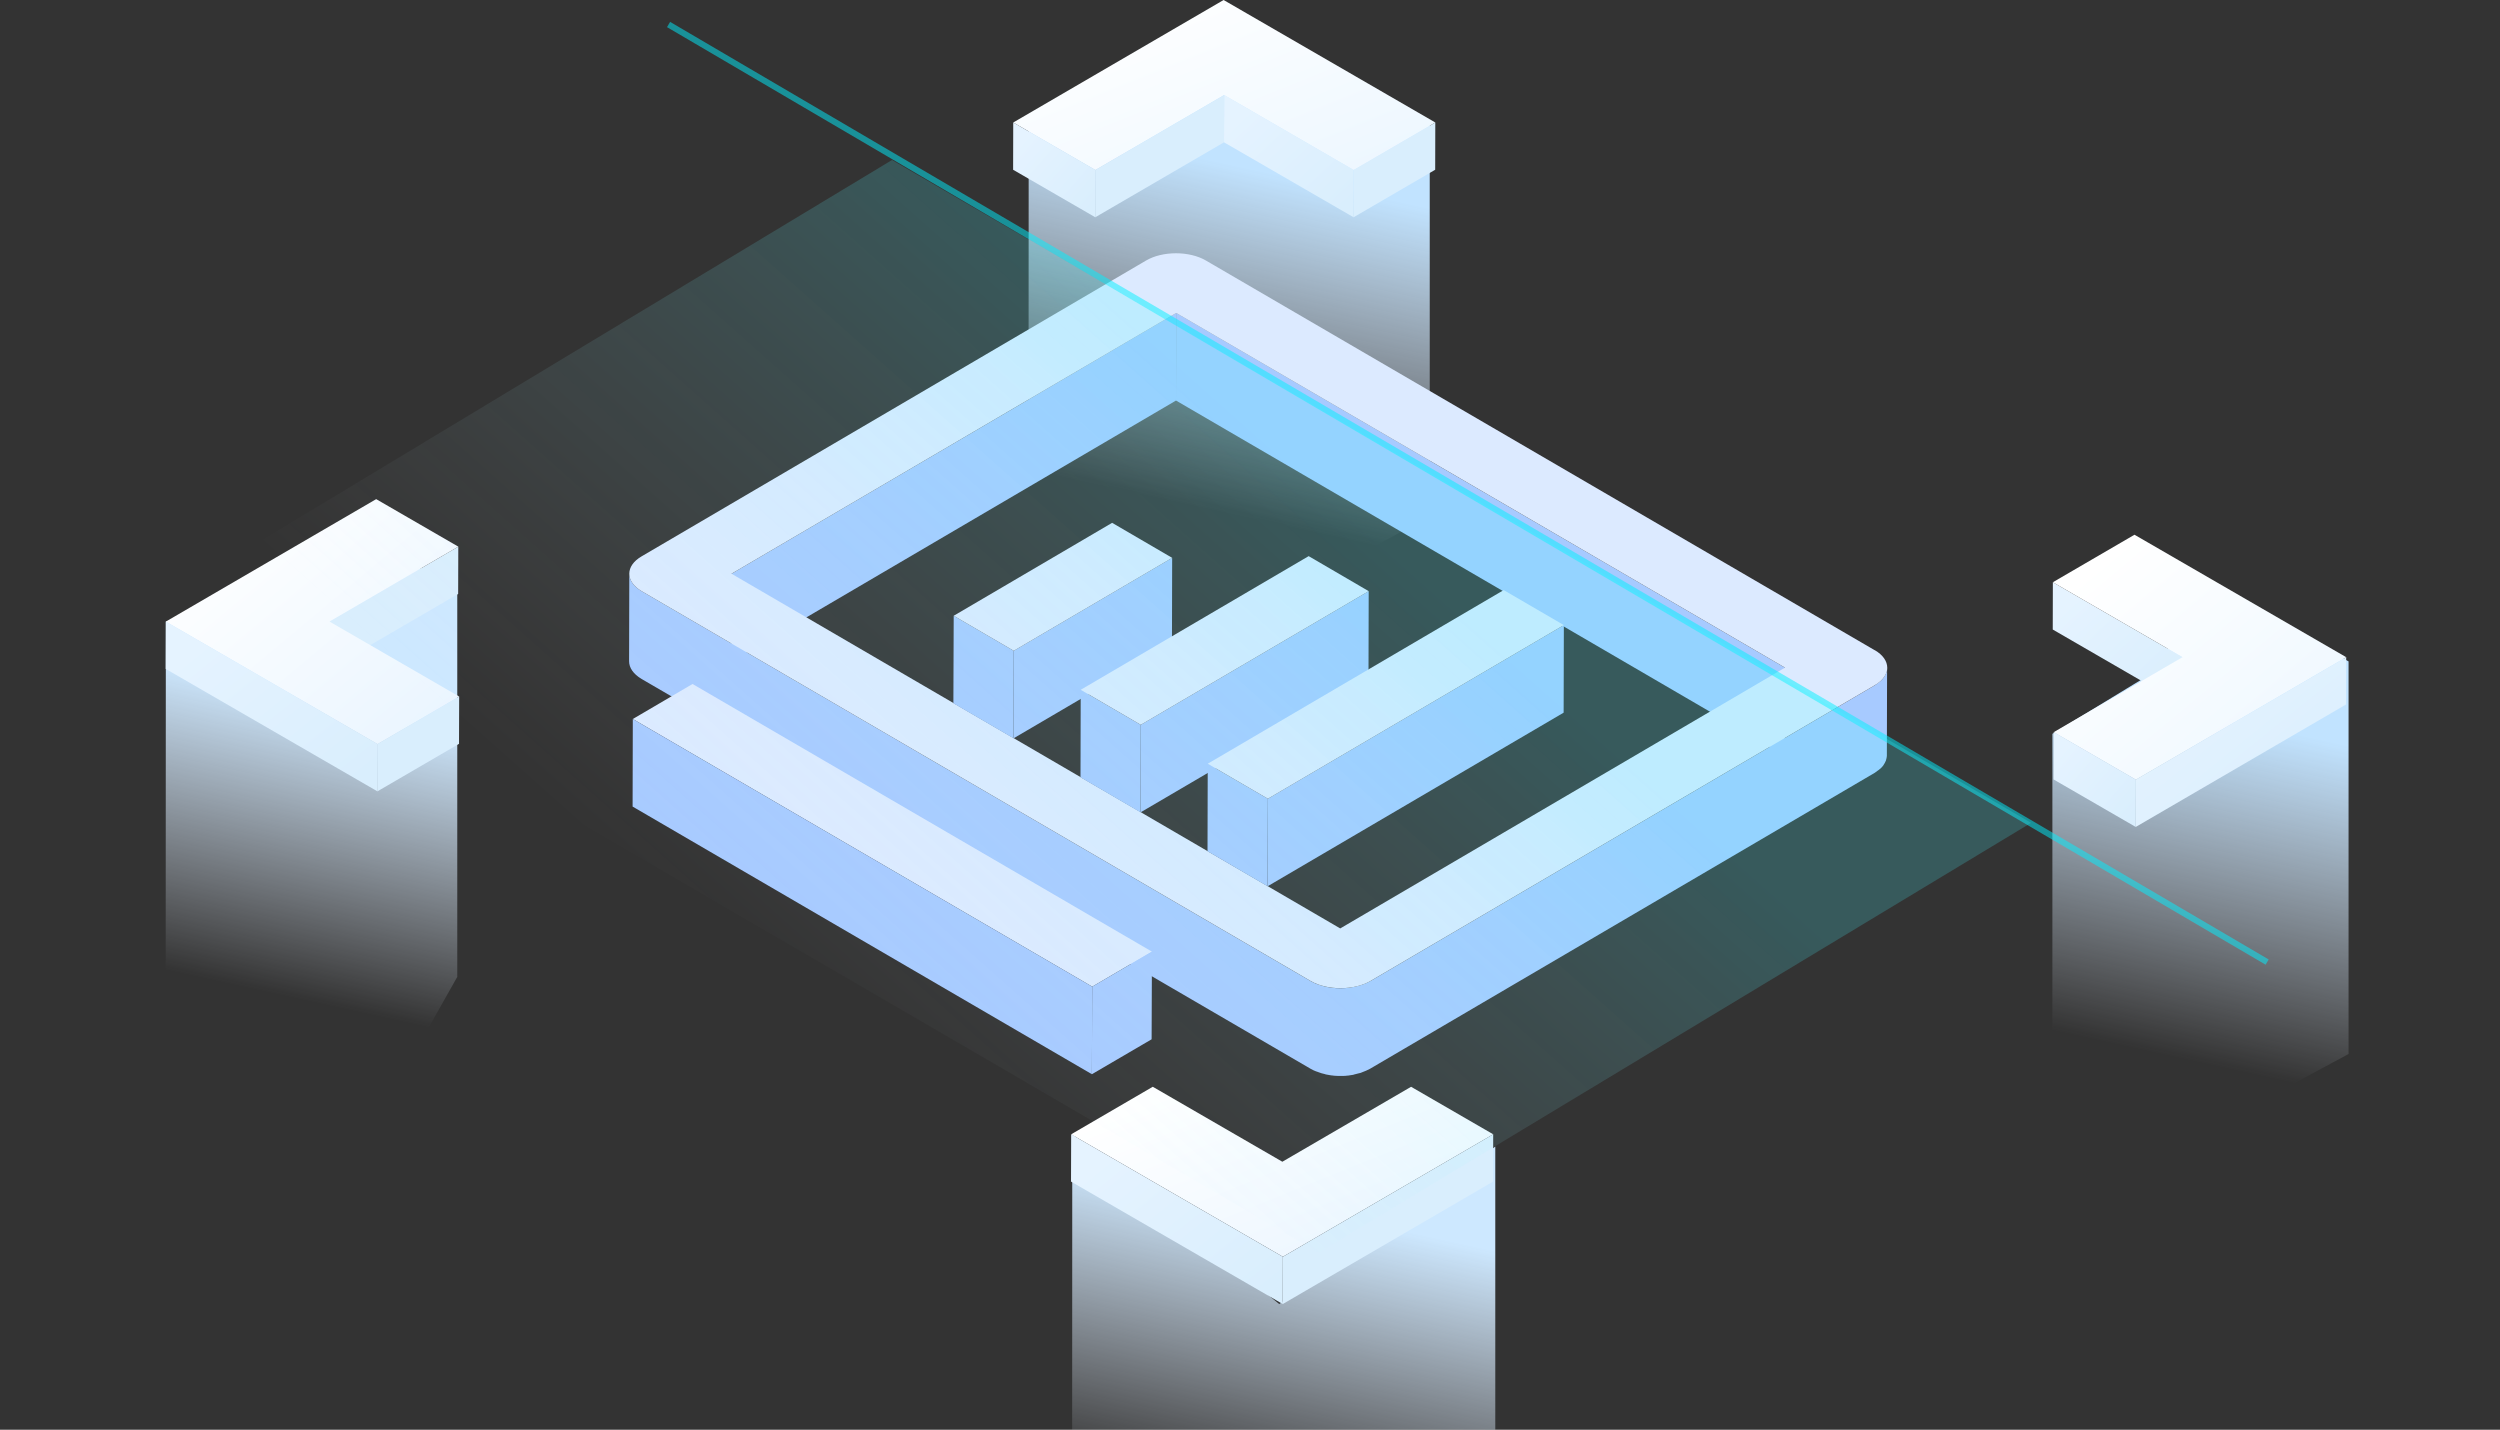
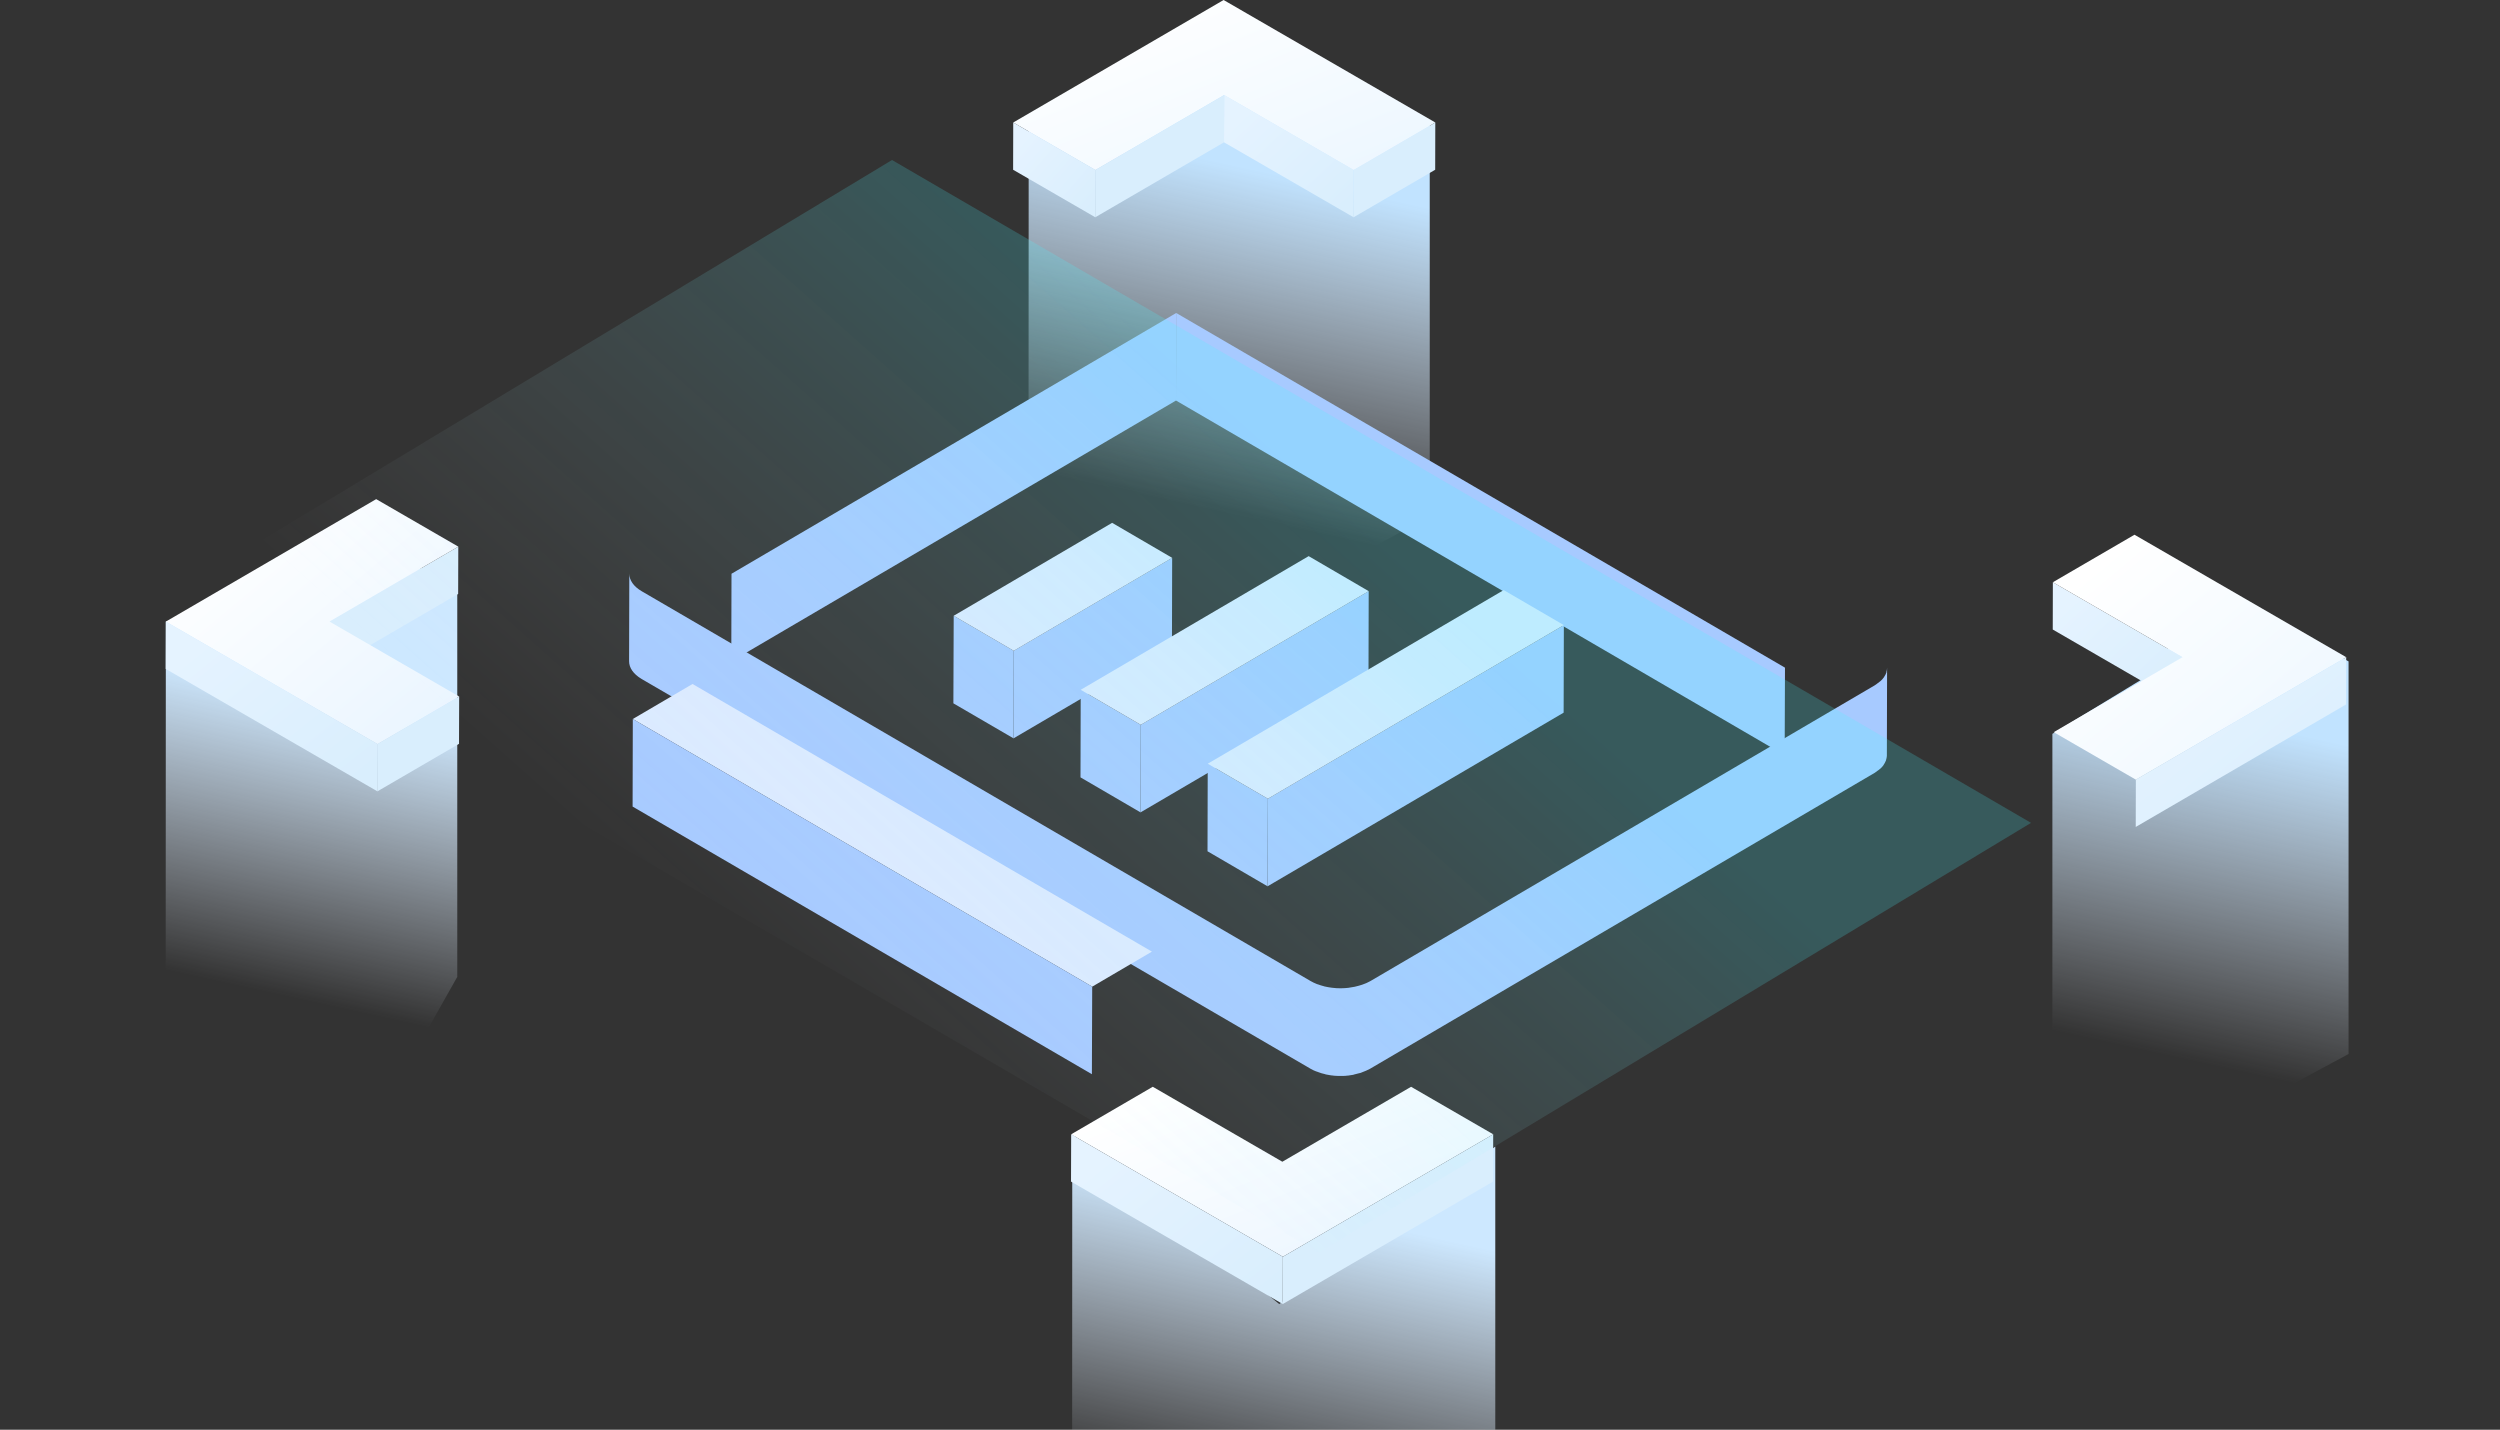
<svg xmlns="http://www.w3.org/2000/svg" width="306" height="175" viewBox="0 0 306 175" fill="none">
  <rect x="0" y="0" width="306" height="175" fill="#333333" stroke="none" />
  <g clip-path="url(#clip0_1656_26830)">
    <path d="M174.999 63.219L151.809 75.696L125.893 60.707L125.911 14.869L149.309 1.145L174.999 15.161V63.219Z" fill="url(#paint0_linear_1656_26830)" />
    <path d="M175.681 14.992L175.667 20.779L165.678 26.594L165.693 20.807L175.681 14.992Z" fill="#D9EEFD" />
    <path d="M165.693 20.806L165.679 26.593L149.819 17.42L149.837 11.633L165.693 20.806Z" fill="url(#paint1_linear_1656_26830)" />
    <path d="M175.681 14.992L165.693 20.808L149.837 11.634L134.076 20.808L124.021 14.992L149.769 0L175.681 14.992Z" fill="url(#paint2_linear_1656_26830)" />
    <path d="M149.837 11.633L149.819 17.42L134.062 26.593L134.076 20.806L149.837 11.633Z" fill="#D9EEFD" />
    <path d="M134.076 20.807L134.062 26.594L124.006 20.779L124.02 14.992L134.076 20.807Z" fill="url(#paint3_linear_1656_26830)" />
    <path d="M287.463 129.012L264.272 141.489L251.212 129.012V89.822L265.769 80.954L261.773 66.938L287.463 80.954V129.012Z" fill="url(#paint4_linear_1656_26830)" />
    <path d="M267.133 80.441L267.115 86.231L251.256 77.054L251.27 71.268L267.133 80.441Z" fill="url(#paint5_linear_1656_26830)" />
    <path d="M287.177 80.44L261.428 95.432L251.376 89.617L267.133 80.44L251.27 71.266L261.262 65.451L287.177 80.44Z" fill="url(#paint6_linear_1656_26830)" />
    <path d="M287.177 80.439L287.159 86.226L261.414 101.219L261.428 95.432L287.177 80.439Z" fill="url(#paint7_linear_1656_26830)" />
-     <path d="M261.428 95.432L261.414 101.219L251.358 95.404L251.376 89.617L261.428 95.432Z" fill="url(#paint8_linear_1656_26830)" />
    <path d="M183.023 182.341L166.091 199.68L131.228 184.692L131.245 138.854L156.579 159.619L183.023 140.339V182.341Z" fill="url(#paint9_linear_1656_26830)" />
    <path d="M182.768 138.838L157.023 153.827L131.111 138.838L141.099 133.02L156.959 142.197L172.716 133.023L182.768 138.838Z" fill="url(#paint10_linear_1656_26830)" />
    <path d="M182.768 138.838L182.754 144.625L157.008 159.617L157.022 153.827L182.768 138.838Z" fill="#D9EEFD" />
    <path d="M157.022 153.827L157.008 159.617L131.093 144.625L131.11 138.838L157.022 153.827Z" fill="url(#paint11_linear_1656_26830)" />
    <path d="M55.97 119.568L46.196 136.908L20.28 121.919L20.298 76.081L55.97 68.65V119.568Z" fill="url(#paint12_linear_1656_26830)" />
    <path d="M56.096 66.91L56.078 72.697L40.325 81.871L40.339 76.084L56.096 66.91Z" fill="#D9EEFD" />
    <path d="M56.096 66.909L40.339 76.083L56.202 85.256L46.21 91.075L20.298 76.083L46.044 61.094L56.096 66.909Z" fill="url(#paint13_linear_1656_26830)" />
    <path d="M56.202 85.256L56.184 91.046L46.196 96.861L46.21 91.075L56.202 85.256Z" fill="#D9EEFD" />
    <path d="M46.21 91.074L46.196 96.861L20.28 81.872L20.298 76.082L46.21 91.074Z" fill="url(#paint14_linear_1656_26830)" />
    <path d="M143.968 38.309L143.942 49.027L89.51 80.959L89.536 70.227L143.968 38.309Z" fill="#A7CAFF" />
    <path d="M218.482 81.721L218.443 92.44L143.942 49.027L143.968 38.309L218.482 81.721Z" fill="#A7CAFF" />
    <path d="M230.901 82.273C230.901 82.273 230.901 82.312 230.888 82.325C230.836 82.496 230.744 82.654 230.64 82.812C230.627 82.838 230.601 82.865 230.588 82.904C230.471 83.062 230.34 83.22 230.171 83.364C230.067 83.456 229.936 83.548 229.806 83.641C229.702 83.719 229.611 83.798 229.48 83.877L167.738 120.083C167.425 120.267 167.073 120.412 166.721 120.53C166.591 120.57 166.46 120.609 166.33 120.648C166.161 120.701 165.991 120.741 165.809 120.78C165.6 120.819 165.392 120.859 165.183 120.885C165.131 120.885 165.079 120.898 165.027 120.911C164.74 120.938 164.441 120.964 164.154 120.964C164.102 120.964 164.063 120.964 164.011 120.964C163.724 120.964 163.437 120.951 163.15 120.911C163.111 120.911 163.059 120.911 163.02 120.898C162.733 120.859 162.46 120.819 162.186 120.754C162.134 120.754 162.082 120.727 162.043 120.714C161.795 120.648 161.561 120.583 161.326 120.491C161.287 120.477 161.235 120.464 161.196 120.451C160.922 120.346 160.648 120.214 160.401 120.07L78.551 72.37C77.534 71.778 77.026 71.002 77.026 70.213L77 80.944C77 81.72 77.508 82.496 78.525 83.101L160.388 130.801C160.622 130.933 160.87 131.064 161.131 131.156H161.17C161.17 131.156 161.261 131.196 161.3 131.209C161.456 131.262 161.6 131.314 161.756 131.367C161.847 131.393 161.926 131.406 162.017 131.433C162.069 131.433 162.108 131.459 162.16 131.472C162.199 131.472 162.251 131.498 162.29 131.512C162.46 131.551 162.629 131.577 162.799 131.604C162.864 131.604 162.929 131.617 162.981 131.63C163.02 131.63 163.072 131.63 163.111 131.643C163.177 131.643 163.242 131.656 163.307 131.669C163.476 131.682 163.646 131.696 163.815 131.696C163.867 131.696 163.919 131.696 163.971 131.696C164.024 131.696 164.063 131.696 164.115 131.696C164.193 131.696 164.271 131.696 164.349 131.696C164.545 131.696 164.74 131.682 164.923 131.656C164.949 131.656 164.962 131.656 164.988 131.656C165.04 131.656 165.092 131.643 165.144 131.63C165.288 131.617 165.444 131.59 165.587 131.564C165.653 131.564 165.705 131.525 165.77 131.512C165.952 131.472 166.122 131.433 166.291 131.38C166.382 131.354 166.474 131.341 166.565 131.314C166.604 131.301 166.643 131.275 166.682 131.262C167.047 131.13 167.386 130.985 167.698 130.814L229.441 94.609L229.506 94.569C229.611 94.504 229.676 94.438 229.767 94.372C229.897 94.28 230.028 94.201 230.132 94.096C230.132 94.096 230.158 94.083 230.171 94.07C230.288 93.951 230.405 93.846 230.497 93.714C230.523 93.688 230.536 93.662 230.549 93.635C230.575 93.609 230.588 93.583 230.601 93.543C230.627 93.491 230.666 93.451 230.692 93.399C230.744 93.307 230.796 93.201 230.836 93.096C230.836 93.083 230.836 93.07 230.849 93.044C230.849 93.031 230.849 93.004 230.862 92.991C230.888 92.925 230.901 92.86 230.914 92.794C230.94 92.689 230.94 92.597 230.953 92.491V92.452L230.979 81.734C230.979 81.918 230.94 82.089 230.888 82.273H230.901Z" fill="#A7CAFF" />
-     <path d="M229.467 79.575C231.5 80.758 231.513 82.678 229.493 83.862L167.751 120.068C165.731 121.251 162.447 121.251 160.414 120.068L78.551 72.368C76.518 71.184 76.518 69.264 78.538 68.094L140.28 31.888C142.3 30.704 145.571 30.704 147.604 31.888L229.467 79.588V79.575ZM164.05 113.637L218.482 81.718L143.968 38.306L89.536 70.224L164.037 113.637" fill="#DCEAFF" />
    <path d="M143.473 68.279L143.447 78.998L124.056 90.374L124.082 79.655L143.473 68.279Z" fill="#A7CAFF" />
    <path d="M124.082 79.656L124.056 90.375L116.694 86.088L116.733 75.369L124.082 79.656Z" fill="#A7CAFF" />
    <path d="M139.629 88.719L139.603 99.437L132.253 95.15L132.279 84.432L139.629 88.719Z" fill="#A7CAFF" />
    <path d="M167.529 72.356L167.503 83.074L139.603 99.434L139.629 88.716L167.529 72.356Z" fill="#A7CAFF" />
    <path d="M155.188 97.766L155.149 108.484L147.8 104.197L147.826 93.478L155.188 97.766Z" fill="#A7CAFF" />
    <path d="M191.416 76.512L191.389 87.23L155.149 108.483L155.188 97.764L191.416 76.512Z" fill="#A7CAFF" />
    <path d="M191.416 76.514L155.188 97.767L147.826 93.479L184.053 72.227L191.416 76.514Z" fill="#DCEAFF" />
    <path d="M143.473 68.281L124.083 79.657L116.733 75.37L136.124 63.994L143.473 68.281Z" fill="#DCEAFF" />
    <path d="M167.529 72.358L139.629 88.718L132.28 84.431L160.18 68.07L167.529 72.358Z" fill="#DCEAFF" />
    <path d="M77.456 88.006L84.767 83.719L140.997 116.479L133.687 120.766L77.456 88.006Z" fill="#DCEAFF" />
-     <path d="M140.997 116.479L140.958 127.21L133.647 131.484L133.686 120.766L140.997 116.479Z" fill="#A7CAFF" />
    <path d="M133.686 120.766L133.647 131.484L77.43 98.724L77.456 88.006L133.686 120.766Z" fill="#A7CAFF" />
-     <path d="M81.832 3L277.498 117.759" stroke="#01F0FF" stroke-opacity="0.5" stroke-width="0.745" stroke-miterlimit="10" />
    <path d="M161.417 153.321L22 72.189L109.182 19.586L248.599 100.718L161.417 153.321Z" fill="url(#paint15_linear_1656_26830)" />
  </g>
  <defs>
    <linearGradient id="paint0_linear_1656_26830" x1="133.325" y1="15.447" x2="124.189" y2="57.15" gradientUnits="userSpaceOnUse">
      <stop offset="0.02" stop-color="#C1E3FF" />
      <stop offset="1" stop-color="#EBF3FF" stop-opacity="0" />
    </linearGradient>
    <linearGradient id="paint1_linear_1656_26830" x1="151.842" y1="13.742" x2="163.647" y2="26.269" gradientUnits="userSpaceOnUse">
      <stop offset="0.015" stop-color="#E5F3FF" />
      <stop offset="1" stop-color="#D9EEFD" />
    </linearGradient>
    <linearGradient id="paint2_linear_1656_26830" x1="130.605" y1="2.934" x2="142.005" y2="31.239" gradientUnits="userSpaceOnUse">
      <stop stop-color="white" />
      <stop offset="1" stop-color="#EDF7FF" />
    </linearGradient>
    <linearGradient id="paint3_linear_1656_26830" x1="125.29" y1="16.628" x2="134.37" y2="24.509" gradientUnits="userSpaceOnUse">
      <stop offset="0.015" stop-color="#E5F3FF" />
      <stop offset="1" stop-color="#D9EEFD" />
    </linearGradient>
    <linearGradient id="paint4_linear_1656_26830" x1="245.788" y1="81.24" x2="236.653" y2="122.943" gradientUnits="userSpaceOnUse">
      <stop offset="0.02" stop-color="#C1E3FF" />
      <stop offset="1" stop-color="#EBF3FF" stop-opacity="0" />
    </linearGradient>
    <linearGradient id="paint5_linear_1656_26830" x1="253.279" y1="73.378" x2="265.087" y2="85.907" gradientUnits="userSpaceOnUse">
      <stop offset="0.015" stop-color="#E5F3FF" />
      <stop offset="1" stop-color="#D9EEFD" />
    </linearGradient>
    <linearGradient id="paint6_linear_1656_26830" x1="255.846" y1="69.679" x2="279.166" y2="97.608" gradientUnits="userSpaceOnUse">
      <stop stop-color="white" />
      <stop offset="1" stop-color="#EDF7FF" />
    </linearGradient>
    <linearGradient id="paint7_linear_1656_26830" x1="264.698" y1="83.37" x2="280.751" y2="103.273" gradientUnits="userSpaceOnUse">
      <stop offset="0.015" stop-color="#E5F3FF" />
      <stop offset="1" stop-color="#D9EEFD" />
    </linearGradient>
    <linearGradient id="paint8_linear_1656_26830" x1="252.642" y1="91.253" x2="261.722" y2="99.134" gradientUnits="userSpaceOnUse">
      <stop offset="0.015" stop-color="#E5F3FF" />
      <stop offset="1" stop-color="#D9EEFD" />
    </linearGradient>
    <linearGradient id="paint9_linear_1656_26830" x1="147.607" y1="139.432" x2="138.471" y2="181.134" gradientUnits="userSpaceOnUse">
      <stop offset="0.135" stop-color="#CDE8FF" />
      <stop offset="1" stop-color="#EBF3FF" stop-opacity="0" />
    </linearGradient>
    <linearGradient id="paint10_linear_1656_26830" x1="137.695" y1="135.954" x2="149.095" y2="164.258" gradientUnits="userSpaceOnUse">
      <stop stop-color="white" />
      <stop offset="1" stop-color="#EAF5FF" />
    </linearGradient>
    <linearGradient id="paint11_linear_1656_26830" x1="134.397" y1="141.768" x2="150.429" y2="161.773" gradientUnits="userSpaceOnUse">
      <stop offset="0.015" stop-color="#E5F3FF" />
      <stop offset="1" stop-color="#D9EEFD" />
    </linearGradient>
    <linearGradient id="paint12_linear_1656_26830" x1="27.712" y1="76.66" x2="18.576" y2="118.363" gradientUnits="userSpaceOnUse">
      <stop offset="0.135" stop-color="#CDE8FF" />
      <stop offset="1" stop-color="#EBF3FF" stop-opacity="0" />
    </linearGradient>
    <linearGradient id="paint13_linear_1656_26830" x1="24.874" y1="65.321" x2="48.194" y2="93.248" gradientUnits="userSpaceOnUse">
      <stop stop-color="white" />
      <stop offset="1" stop-color="#EAF5FF" />
    </linearGradient>
    <linearGradient id="paint14_linear_1656_26830" x1="23.585" y1="79.012" x2="39.616" y2="99.017" gradientUnits="userSpaceOnUse">
      <stop offset="0.015" stop-color="#E5F3FF" />
      <stop offset="1" stop-color="#D9EEFD" />
    </linearGradient>
    <linearGradient id="paint15_linear_1656_26830" x1="152.446" y1="51.504" x2="91.515" y2="120.039" gradientUnits="userSpaceOnUse">
      <stop stop-color="#44F4FF" stop-opacity="0.2" />
      <stop offset="1" stop-color="#EBF3FF" stop-opacity="0" />
    </linearGradient>
    <clipPath id="clip0_1656_26830">
      <rect width="306" height="175" fill="white" />
    </clipPath>
  </defs>
</svg>